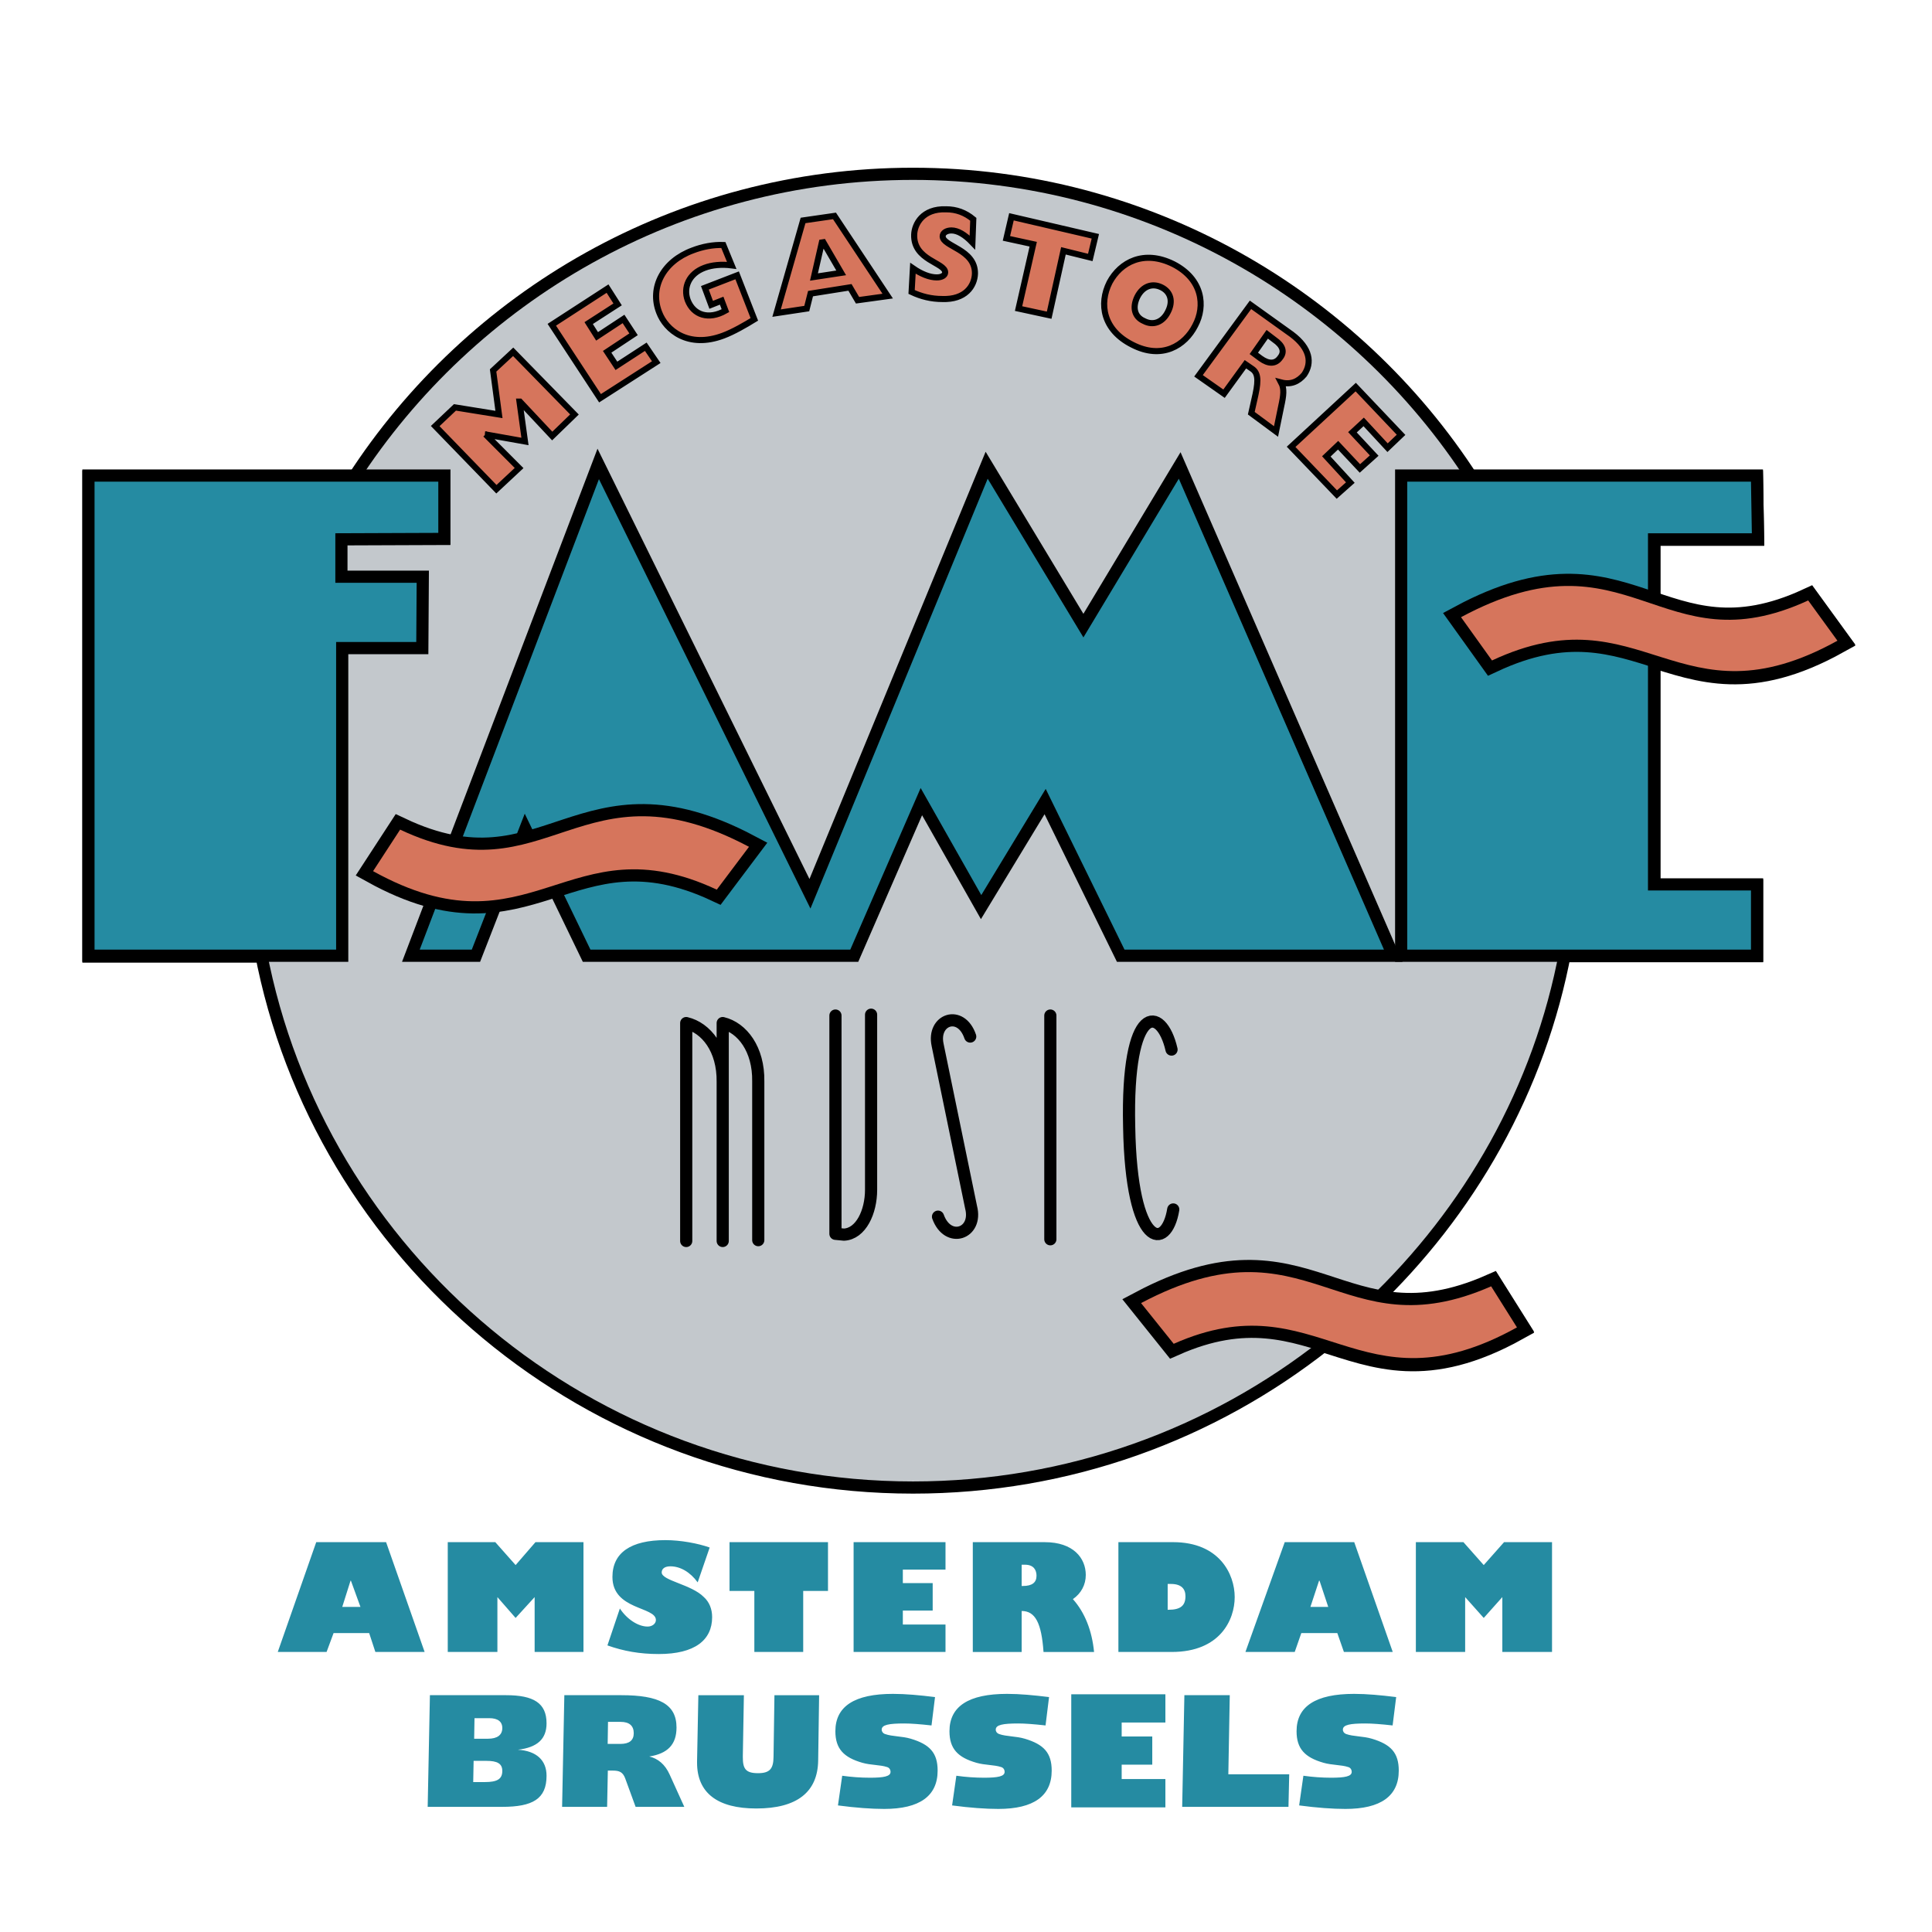
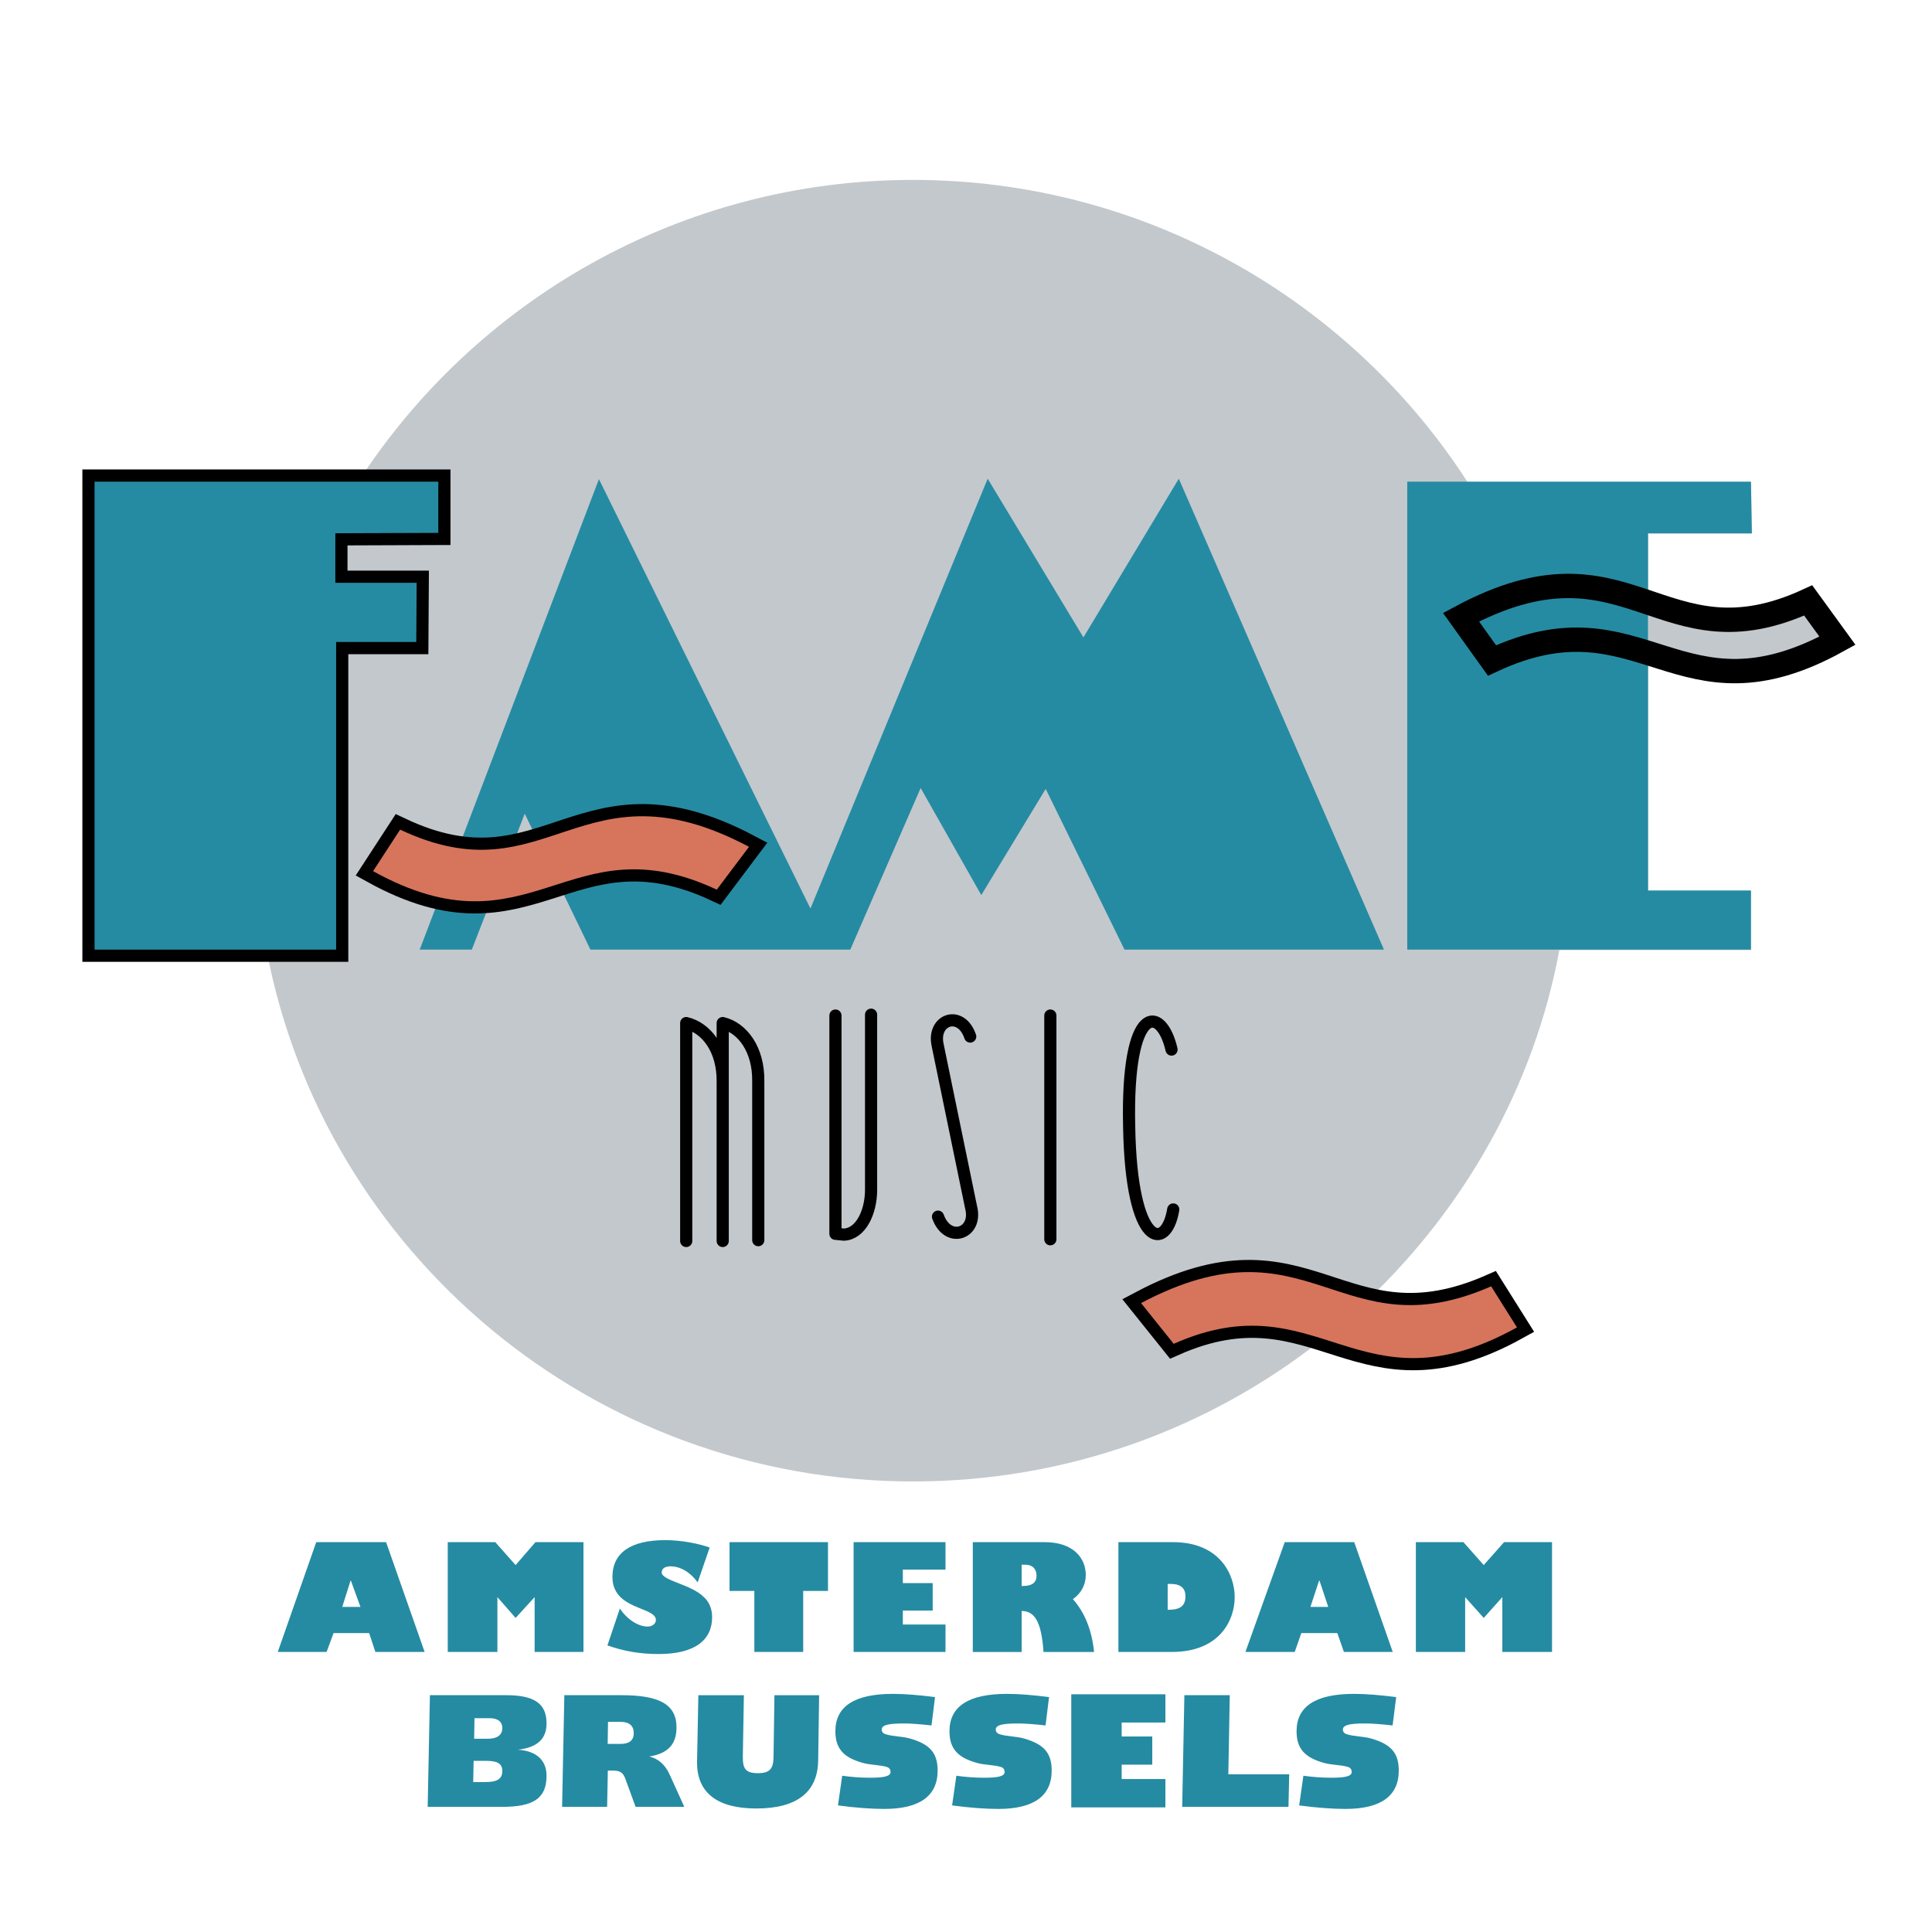
<svg xmlns="http://www.w3.org/2000/svg" version="1.0" id="Layer_1" x="0px" y="0px" width="192.756px" height="192.756px" viewBox="0 0 192.756 192.756" enable-background="new 0 0 192.756 192.756" xml:space="preserve">
  <g>
    <polygon fill-rule="evenodd" clip-rule="evenodd" fill="#FFFFFF" points="0,0 192.756,0 192.756,192.756 0,192.756 0,0  " />
-     <path fill="none" stroke="#000000" stroke-width="2.429" stroke-miterlimit="2.613" d="M136.383,129.76   c3.384,0.838,7.146,0.961,12.39-1.344l2.576,4.107c-8.96,4.984-14.079,2.805-19.448,1.125c-11.25,8.885-25.415,14.156-40.81,14.156   c-32.013,0-58.783-22.861-64.488-52.975H9.433V48.139h26.261c11.676-18.094,32.138-30.19,55.397-30.19   c23.175,0,43.684,12.054,55.357,30.19h28.247l0.087,5.108h-10.323v6.997c4.488,1.507,8.879,3.01,15.944-0.259l2.92,4.028   c-8.668,4.813-13.66,2.883-18.864,1.256v23.662h10.236v5.859h-19.116C153.043,108.402,146.109,120.547,136.383,129.76   L136.383,129.76z" />
    <path fill-rule="evenodd" clip-rule="evenodd" fill="#C3C8CC" d="M136.383,129.76c3.384,0.838,7.145,0.961,12.39-1.344l2.576,4.107   c-8.96,4.984-14.079,2.805-19.448,1.125c-11.25,8.885-25.415,14.156-40.81,14.156c-32.012,0-58.783-22.861-64.488-52.975H9.433   V48.139h26.261c11.676-18.094,32.138-30.19,55.396-30.19c23.175,0,43.684,12.054,55.357,30.19h28.248l0.087,5.108h-10.323v6.997   c4.488,1.507,8.879,3.01,15.944-0.259l2.92,4.028c-8.668,4.813-13.66,2.883-18.864,1.256v23.662h10.236v5.859h-19.116   C153.043,108.402,146.109,120.547,136.383,129.76L136.383,129.76z" />
-     <polygon fill="none" stroke="#000000" stroke-width="2.429" stroke-miterlimit="2.613" points="140.402,48.053 174.695,48.053    174.782,53.204 164.419,53.204 164.419,88.843 174.695,88.843 174.695,94.745 140.402,94.745 140.402,48.053  " />
    <polygon fill-rule="evenodd" clip-rule="evenodd" fill="#258BA2" points="140.402,48.053 174.695,48.053 174.782,53.204    164.419,53.204 164.419,88.843 174.695,88.843 174.695,94.745 140.402,94.745 140.402,48.053  " />
-     <polygon fill="none" stroke="#000000" stroke-width="2.429" stroke-miterlimit="2.613" points="41.874,94.745 59.756,47.804    80.859,90.646 98.541,47.761 108.093,63.594 117.61,47.761 138.078,94.745 112.193,94.745 104.329,78.708 97.903,89.302    91.854,78.621 84.833,94.745 58.909,94.745 52.354,81.183 47.07,94.745 41.874,94.745  " />
    <polygon fill-rule="evenodd" clip-rule="evenodd" fill="#258BA2" points="41.874,94.745 59.756,47.804 80.859,90.646    98.541,47.761 108.093,63.594 117.61,47.761 138.078,94.745 112.193,94.745 104.329,78.708 97.903,89.302 91.854,78.621    84.833,94.745 58.909,94.745 52.354,81.183 47.07,94.745 41.874,94.745  " />
    <polygon fill="none" stroke="#000000" stroke-width="2.429" stroke-miterlimit="2.613" points="9.433,48.053 43.729,48.053    43.729,53.165 33.456,53.204 33.456,58.148 41.57,58.148 41.531,64.053 33.535,64.053 33.535,94.745 9.433,94.745 9.433,48.053     " />
    <polygon fill-rule="evenodd" clip-rule="evenodd" fill="#258BA2" points="9.433,48.053 43.729,48.053 43.729,53.165 33.456,53.204    33.456,58.148 41.57,58.148 41.531,64.053 33.535,64.053 33.535,94.745 9.433,94.745 9.433,48.053  " />
    <path fill="none" stroke="#000000" stroke-width="2.429" stroke-miterlimit="2.613" d="M180.403,59.906   c-14.8,6.829-17.8-7.37-34.637,1.673l3.092,4.317c15.057-7.036,18.561,6.826,34.465-1.97L180.403,59.906L180.403,59.906z" />
-     <path fill-rule="evenodd" clip-rule="evenodd" fill="#D6755C" d="M180.403,59.906c-14.8,6.829-17.8-7.37-34.637,1.672l3.092,4.317   c15.057-7.036,18.561,6.826,34.465-1.97L180.403,59.906L180.403,59.906z" />
    <path fill="none" stroke="#000000" stroke-width="2.429" stroke-miterlimit="2.613" d="M148.772,128.336   c-15.138,6.656-18.098-7.248-34.928,1.674l3.256,4.062c14.548-6.453,18.39,7.156,34.248-1.637L148.772,128.336L148.772,128.336z" />
    <path fill-rule="evenodd" clip-rule="evenodd" fill="#D6755C" d="M148.772,128.336c-15.138,6.656-18.098-7.248-34.928,1.674   l3.256,4.062c14.548-6.453,18.39,7.156,34.248-1.637L148.772,128.336L148.772,128.336z" />
    <path fill="none" stroke="#000000" stroke-width="1.214" stroke-linecap="round" stroke-linejoin="round" stroke-miterlimit="2.613" d="   M83.353,101.322v21.775l0.848,0.082 M84.2,123.18c1.691-0.082,2.708-2.262,2.708-4.477 M86.908,118.703v-17.467 M104.793,101.322   v22.32 M75.652,123.73v-15.836 M75.652,107.895c0.051-3.219-1.603-5.354-3.547-5.822 M72.105,102.072v21.74 M72.105,107.938   c0.043-3.262-1.648-5.396-3.641-5.865 M68.464,102.072v21.74 M96.798,103.416c-0.927-2.721-3.807-1.715-3.251,0.836    M93.546,104.252l3.341,16.207 M96.887,120.459c0.675,2.639-2.325,3.648-3.301,0.928 M117.055,120.668   c-0.676,4.189-4.187,3.98-4.398-8.246c-0.292-12.441,3.213-12.146,4.227-7.707" />
    <path fill="none" stroke="#000000" stroke-width="2.429" stroke-miterlimit="2.613" d="M39.921,82.771   c14.8,6.993,17.972-7.203,34.807,1.715l-3.215,4.275c-14.84-6.948-18.481,6.908-34.291-1.846L39.921,82.771L39.921,82.771z" />
    <path fill-rule="evenodd" clip-rule="evenodd" fill="#D6755C" d="M39.921,82.771c14.8,6.993,17.972-7.203,34.807,1.715   l-3.215,4.275c-14.84-6.948-18.481,6.908-34.291-1.846L39.921,82.771L39.921,82.771z" />
    <path fill-rule="evenodd" clip-rule="evenodd" fill="#258BA2" d="M116.271,177.496h-4.361v-1.434h3.052v-2.814h-3.052v-1.393h4.361   v-2.818h-9.391v11.283h9.391V177.496L116.271,177.496z M61.918,171.791c0.87,0,1.311,0.389,1.311,1.131   c0,0.711-0.441,1.068-1.325,1.068h-1.277l0.034-2.199H61.918L61.918,171.791z M61.992,169.129h-5.688l-0.223,11.141h4.491   l0.072-3.617h0.498c0.63,0,1,0.131,1.24,0.791l1.033,2.826h4.858l-1.458-3.215c-0.463-1.031-1.167-1.6-2.035-1.809   c1.829-0.289,2.716-1.193,2.716-2.891C67.497,170.016,65.742,169.129,61.992,169.129L61.992,169.129z M74.112,175.184   c0,0.049,0,0.076,0,0.127c0,1.133,0.258,1.6,1.515,1.6c1.199,0,1.534-0.467,1.548-1.615l0.091-6.166h4.458l-0.095,6.502   c-0.038,3.17-2.124,4.801-6.169,4.801c-3.882,0-5.914-1.555-5.914-4.574c0-0.045,0-0.076,0-0.127l0.129-6.602h4.543L74.112,175.184   L74.112,175.184z M90.22,171.951c-1.532,0-2.253,0.131-2.253,0.615c0,0.197,0.126,0.369,0.335,0.438   c0.719,0.258,1.698,0.207,2.567,0.469c1.884,0.561,2.679,1.402,2.679,3.18c0,2.535-1.795,3.824-5.324,3.824   c-1.273,0-2.828-0.111-4.62-0.35l0.423-2.961c0.962,0.133,1.867,0.197,2.771,0.197c1.371,0,2.052-0.129,2.052-0.58   c0-0.23-0.129-0.424-0.349-0.484c-0.681-0.23-1.609-0.18-2.458-0.424c-1.867-0.533-2.697-1.402-2.697-3.148   c0-2.484,1.903-3.729,5.745-3.729c1.276,0,2.662,0.131,4.197,0.32l-0.35,2.83C91.771,172.018,90.87,171.951,90.22,171.951   L90.22,171.951z M136.229,171.951c-1.529,0-2.25,0.131-2.25,0.615c0,0.197,0.126,0.369,0.326,0.438   c0.721,0.258,1.7,0.207,2.57,0.469c1.884,0.561,2.68,1.402,2.68,3.18c0,2.535-1.792,3.824-5.318,3.824   c-1.277,0-2.829-0.111-4.62-0.35l0.423-2.961c0.963,0.133,1.867,0.197,2.771,0.197c1.368,0,2.05-0.129,2.05-0.58   c0-0.23-0.126-0.424-0.35-0.484c-0.688-0.23-1.603-0.18-2.456-0.424c-1.866-0.533-2.696-1.402-2.696-3.148   c0-2.484,1.9-3.729,5.742-3.729c1.276,0,2.662,0.131,4.196,0.32l-0.355,2.83C137.779,172.018,136.875,171.951,136.229,171.951   L136.229,171.951z M101.602,171.951c-1.534,0-2.256,0.131-2.256,0.615c0,0.197,0.129,0.369,0.332,0.438   c0.724,0.258,1.7,0.207,2.567,0.469c1.884,0.561,2.683,1.402,2.683,3.18c0,2.535-1.795,3.824-5.321,3.824   c-1.274,0-2.829-0.111-4.615-0.35l0.424-2.961c0.959,0.133,1.861,0.197,2.771,0.197c1.365,0,2.044-0.129,2.044-0.58   c0-0.23-0.129-0.424-0.35-0.484c-0.684-0.23-1.605-0.18-2.456-0.424c-1.864-0.533-2.696-1.402-2.696-3.148   c0-2.484,1.903-3.729,5.745-3.729c1.273,0,2.659,0.131,4.19,0.32l-0.349,2.83C103.15,172.018,102.245,171.951,101.602,171.951   L101.602,171.951z M122.551,177.023h6.074l-0.074,3.246h-10.604l0.219-11.141h4.528L122.551,177.023L122.551,177.023z    M48.689,173.473c0.928,0,1.426-0.373,1.426-1.066c0-0.65-0.463-0.984-1.291-0.984h-1.483l-0.034,2.051H48.689L48.689,173.473z    M50.098,180.27H42.67l0.223-11.141h7.592c2.754,0,4.045,0.787,4.045,2.807c0,1.553-0.904,2.406-2.863,2.635   c1.846,0.111,2.863,1.047,2.863,2.596C54.53,179.479,53.144,180.27,50.098,180.27L50.098,180.27z M48.381,177.797   c1.216,0,1.734-0.291,1.734-1.113c0-0.742-0.518-1.002-1.571-1.002h-1.291l-0.04,2.115H48.381L48.381,177.797z" />
-     <path fill-rule="evenodd" clip-rule="evenodd" fill="#D6755C" stroke="#000000" stroke-width="0.607" stroke-miterlimit="2.613" d="   M48.438,43.336h-0.037l3.976,0.709l-0.547-3.975h0.046l3.22,3.433l2.218-2.151L51.2,35.099l-2.003,1.862l0.584,4.391l-4.391-0.708   l-1.97,1.865l6.106,6.302l2.264-2.115L48.438,43.336L48.438,43.336z M59.865,39.733l5.611-3.603l-1.047-1.536L61.5,36.5   l-0.925-1.401l2.636-1.747l-1.001-1.53l-2.64,1.737l-0.838-1.324l2.888-1.865l-1.005-1.576l-5.562,3.608L59.865,39.733   L59.865,39.733z M73.545,27.47l-3.22,1.245l0.63,1.697L72,29.997l0.377,0.997c-1.674,0.947-3.186,0.454-3.764-1.037   c-0.467-1.284,0.12-2.653,1.672-3.234c0.747-0.287,1.715-0.375,2.716-0.247l-0.833-2.032c-1.007-0.04-2.089,0.167-3.057,0.542   c-2.928,1.077-4.314,3.688-3.349,6.174c0.67,1.78,2.891,3.646,6.406,2.322c1-0.375,2.213-1.077,3.092-1.619L73.545,27.47   L73.545,27.47z M77.479,31.241l3.012-0.454l0.375-1.491l3.936-0.624l0.755,1.284l3.009-0.414l-5.31-8l-3.135,0.453L77.479,31.241   L77.479,31.241z M81.208,27.637l0.833-3.647l1.884,3.234L81.208,27.637L81.208,27.637z M90.95,29.129   c0.965,0.457,1.972,0.703,3.054,0.703c2.305,0.085,3.224-1.288,3.267-2.529c0.042-2.443-3.221-2.693-3.221-3.728   c0-0.337,0.375-0.584,0.874-0.584c0.629,0,1.343,0.417,2.095,1.205l0.086-2.319c-0.796-0.66-1.675-0.995-2.719-0.995   c-2.345-0.082-3.141,1.488-3.178,2.526c-0.089,2.571,3.091,2.781,3.091,3.77c0,0.292-0.335,0.499-0.838,0.499   c-0.71,0-1.546-0.334-2.379-0.912L90.95,29.129L90.95,29.129z M103.084,24.364l-1.463,6.423l3.055,0.66l1.423-6.423l2.679,0.663   l0.504-2.112l-8.369-1.947l-0.502,2.155L103.084,24.364L103.084,24.364z M110.701,28.173c-1.088,2.158-0.627,4.765,2.265,6.217   c2.968,1.534,5.269,0.082,6.276-1.908c1.042-1.944,0.75-4.634-2.182-6.134C114.131,24.899,111.789,26.141,110.701,28.173   L110.701,28.173z M113.467,29.622c0.544-1.078,1.503-1.409,2.426-0.95c0.916,0.457,1.168,1.406,0.63,2.44   c-0.51,1.035-1.464,1.409-2.392,0.916C113.173,31.615,112.966,30.66,113.467,29.622L113.467,29.622z M119.574,37.494l2.548,1.786   l2.135-2.939l0.716,0.493c0.664,0.496,0.544,1.452,0.166,3.067l-0.298,1.324l2.468,1.825l0.51-2.486   c0.246-1.12,0.332-1.786,0-2.407c0.956,0.252,1.711-0.079,2.302-0.783c0.79-1.162,0.623-2.613-1.255-4.022l-4.104-2.939   L119.574,37.494L119.574,37.494z M125.093,35.257l1.34-1.905l0.71,0.542c0.842,0.578,1.048,1.204,0.59,1.776   c-0.464,0.669-1.168,0.669-1.97,0.085L125.093,35.257L125.093,35.257z M128.814,44.581l4.563,4.762l1.345-1.196l-2.394-2.611   l1.174-1.117l2.176,2.319l1.426-1.284l-2.17-2.325l1.122-1.037l2.382,2.574l1.346-1.285l-4.523-4.762L128.814,44.581   L128.814,44.581z" />
    <path fill-rule="evenodd" clip-rule="evenodd" fill="#258BA2" d="M32.583,164.816l0.698-1.885h3.55l0.619,1.885h4.915   l-3.845-10.955h-6.97l-3.838,10.955H32.583L32.583,164.816z M35.963,160.324h-1.817l0.827-2.619h0.038L35.963,160.324   L35.963,160.324z M44.673,164.816h4.953v-5.473l1.817,2.08l1.898-2.08v5.473h4.872v-10.955h-4.789l-1.981,2.287l-2.027-2.287   h-4.743V164.816L44.673,164.816z M60.604,164.162c1.609,0.572,3.224,0.861,5.122,0.861c3.593,0,5.324-1.389,5.324-3.68   c0-0.814-0.286-1.514-0.824-2c-1.24-1.271-4.208-1.639-4.208-2.459c0-0.326,0.247-0.611,0.865-0.611c0.991,0,1.978,0.574,2.725,1.6   l1.197-3.477c-1.157-0.41-2.888-0.736-4.42-0.736c-3.461,0-5.282,1.264-5.282,3.676c0,3.314,4.337,2.939,4.337,4.295   c0,0.369-0.372,0.652-0.824,0.652c-0.956,0-2.066-0.734-2.771-1.801L60.604,164.162L60.604,164.162z M72.784,158.73h2.477v6.086   h4.875v-6.086h2.473v-4.869h-9.824V158.73L72.784,158.73z M94.333,162.078h-4.257v-1.391h2.978v-2.738h-2.978v-1.35h4.257v-2.738   h-9.169v10.955h9.169V162.078L94.333,162.078z M109.155,164.816c-0.209-2.125-0.913-3.926-2.112-5.271   c0.824-0.572,1.285-1.43,1.285-2.41c0-1.678-1.239-3.273-4.087-3.273h-7.185v10.955h4.875v-4.088c1.356,0,1.978,1.186,2.181,4.088   H109.155L109.155,164.816z M102.048,158.234h-0.117v-2.123h0.326c0.91,0,1.156,0.572,1.156,1.1   C103.413,157.873,103.002,158.234,102.048,158.234L102.048,158.234z M117.038,153.861c4.62,0,6.148,3.191,6.148,5.482   c0,2.244-1.442,5.473-6.274,5.473h-5.329v-10.955H117.038L117.038,153.861z M116.58,160.607h-0.081v-2.576h0.327   c1.036,0,1.448,0.492,1.448,1.225C118.274,160.199,117.776,160.607,116.58,160.607L116.58,160.607z M129.175,164.816l0.658-1.885   h3.59l0.659,1.885h4.872l-3.842-10.955h-6.934l-3.922,10.955H129.175L129.175,164.816z M132.519,160.324h-1.78l0.864-2.619h0.046   L132.519,160.324L132.519,160.324z M141.261,164.816h4.918v-5.473l1.854,2.08l1.855-2.08v5.473h4.958v-10.955h-4.786l-2.027,2.287   l-2.026-2.287h-4.746V164.816L141.261,164.816z" />
  </g>
</svg>